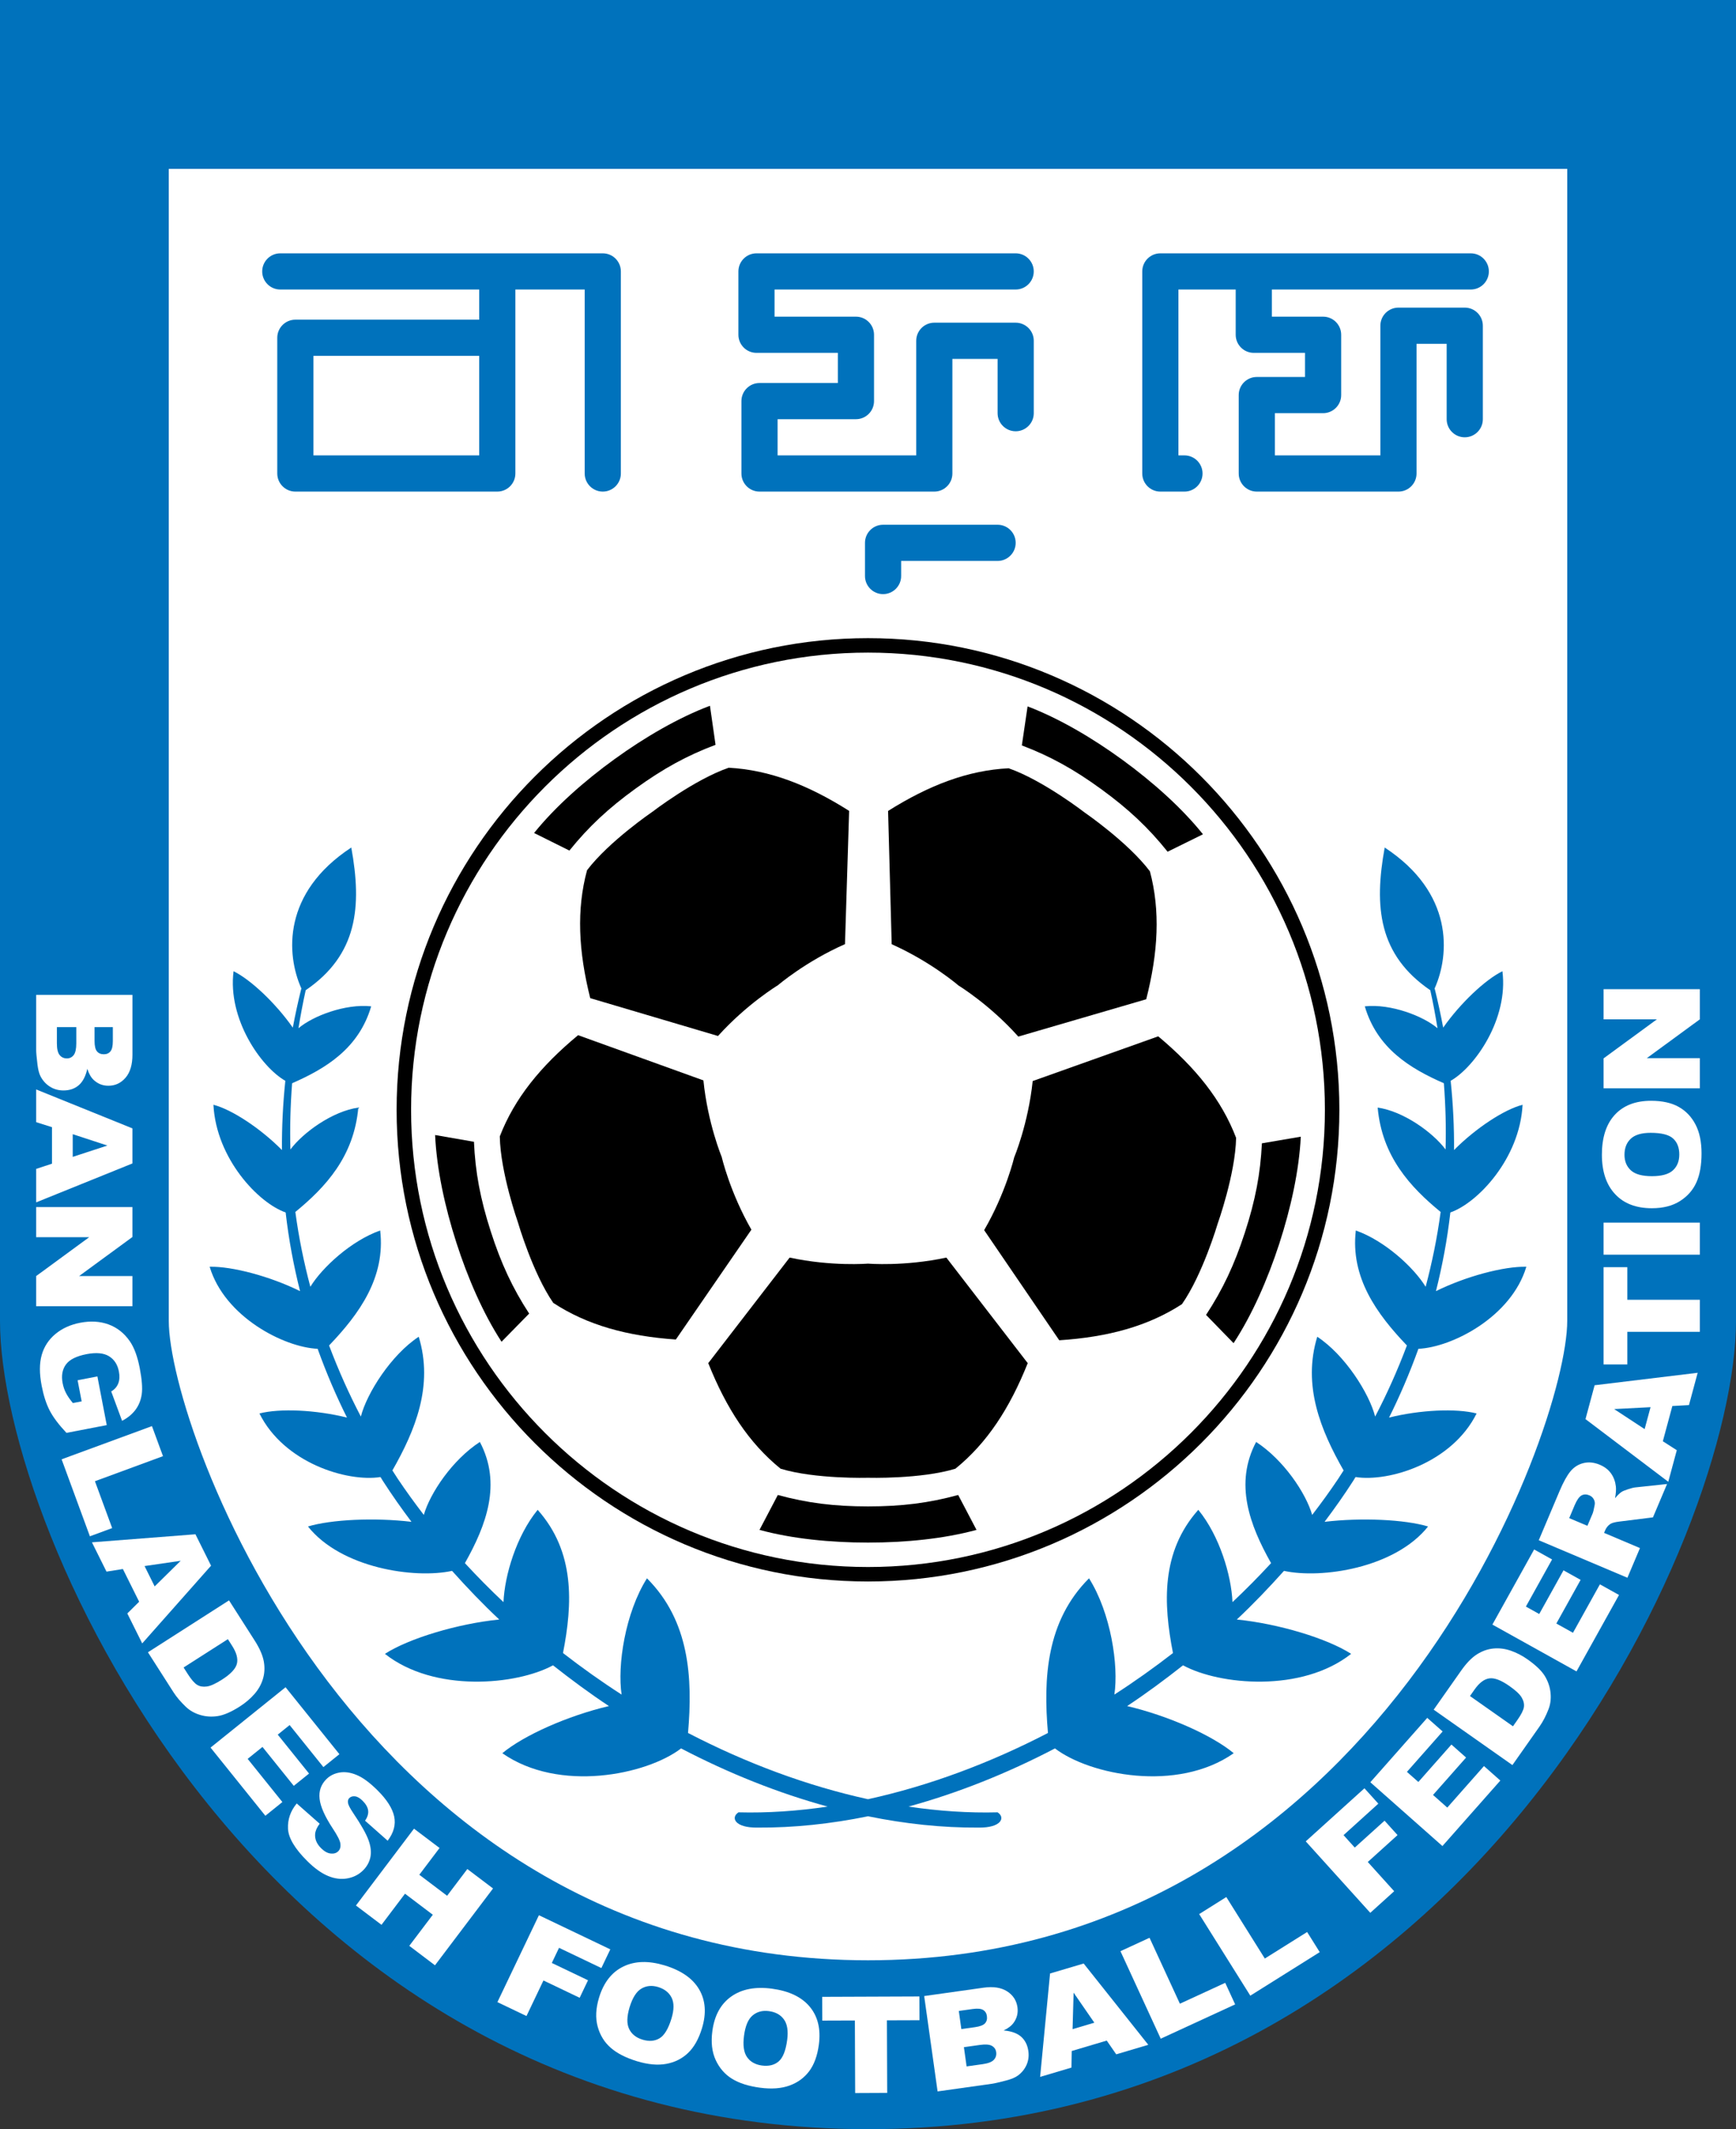
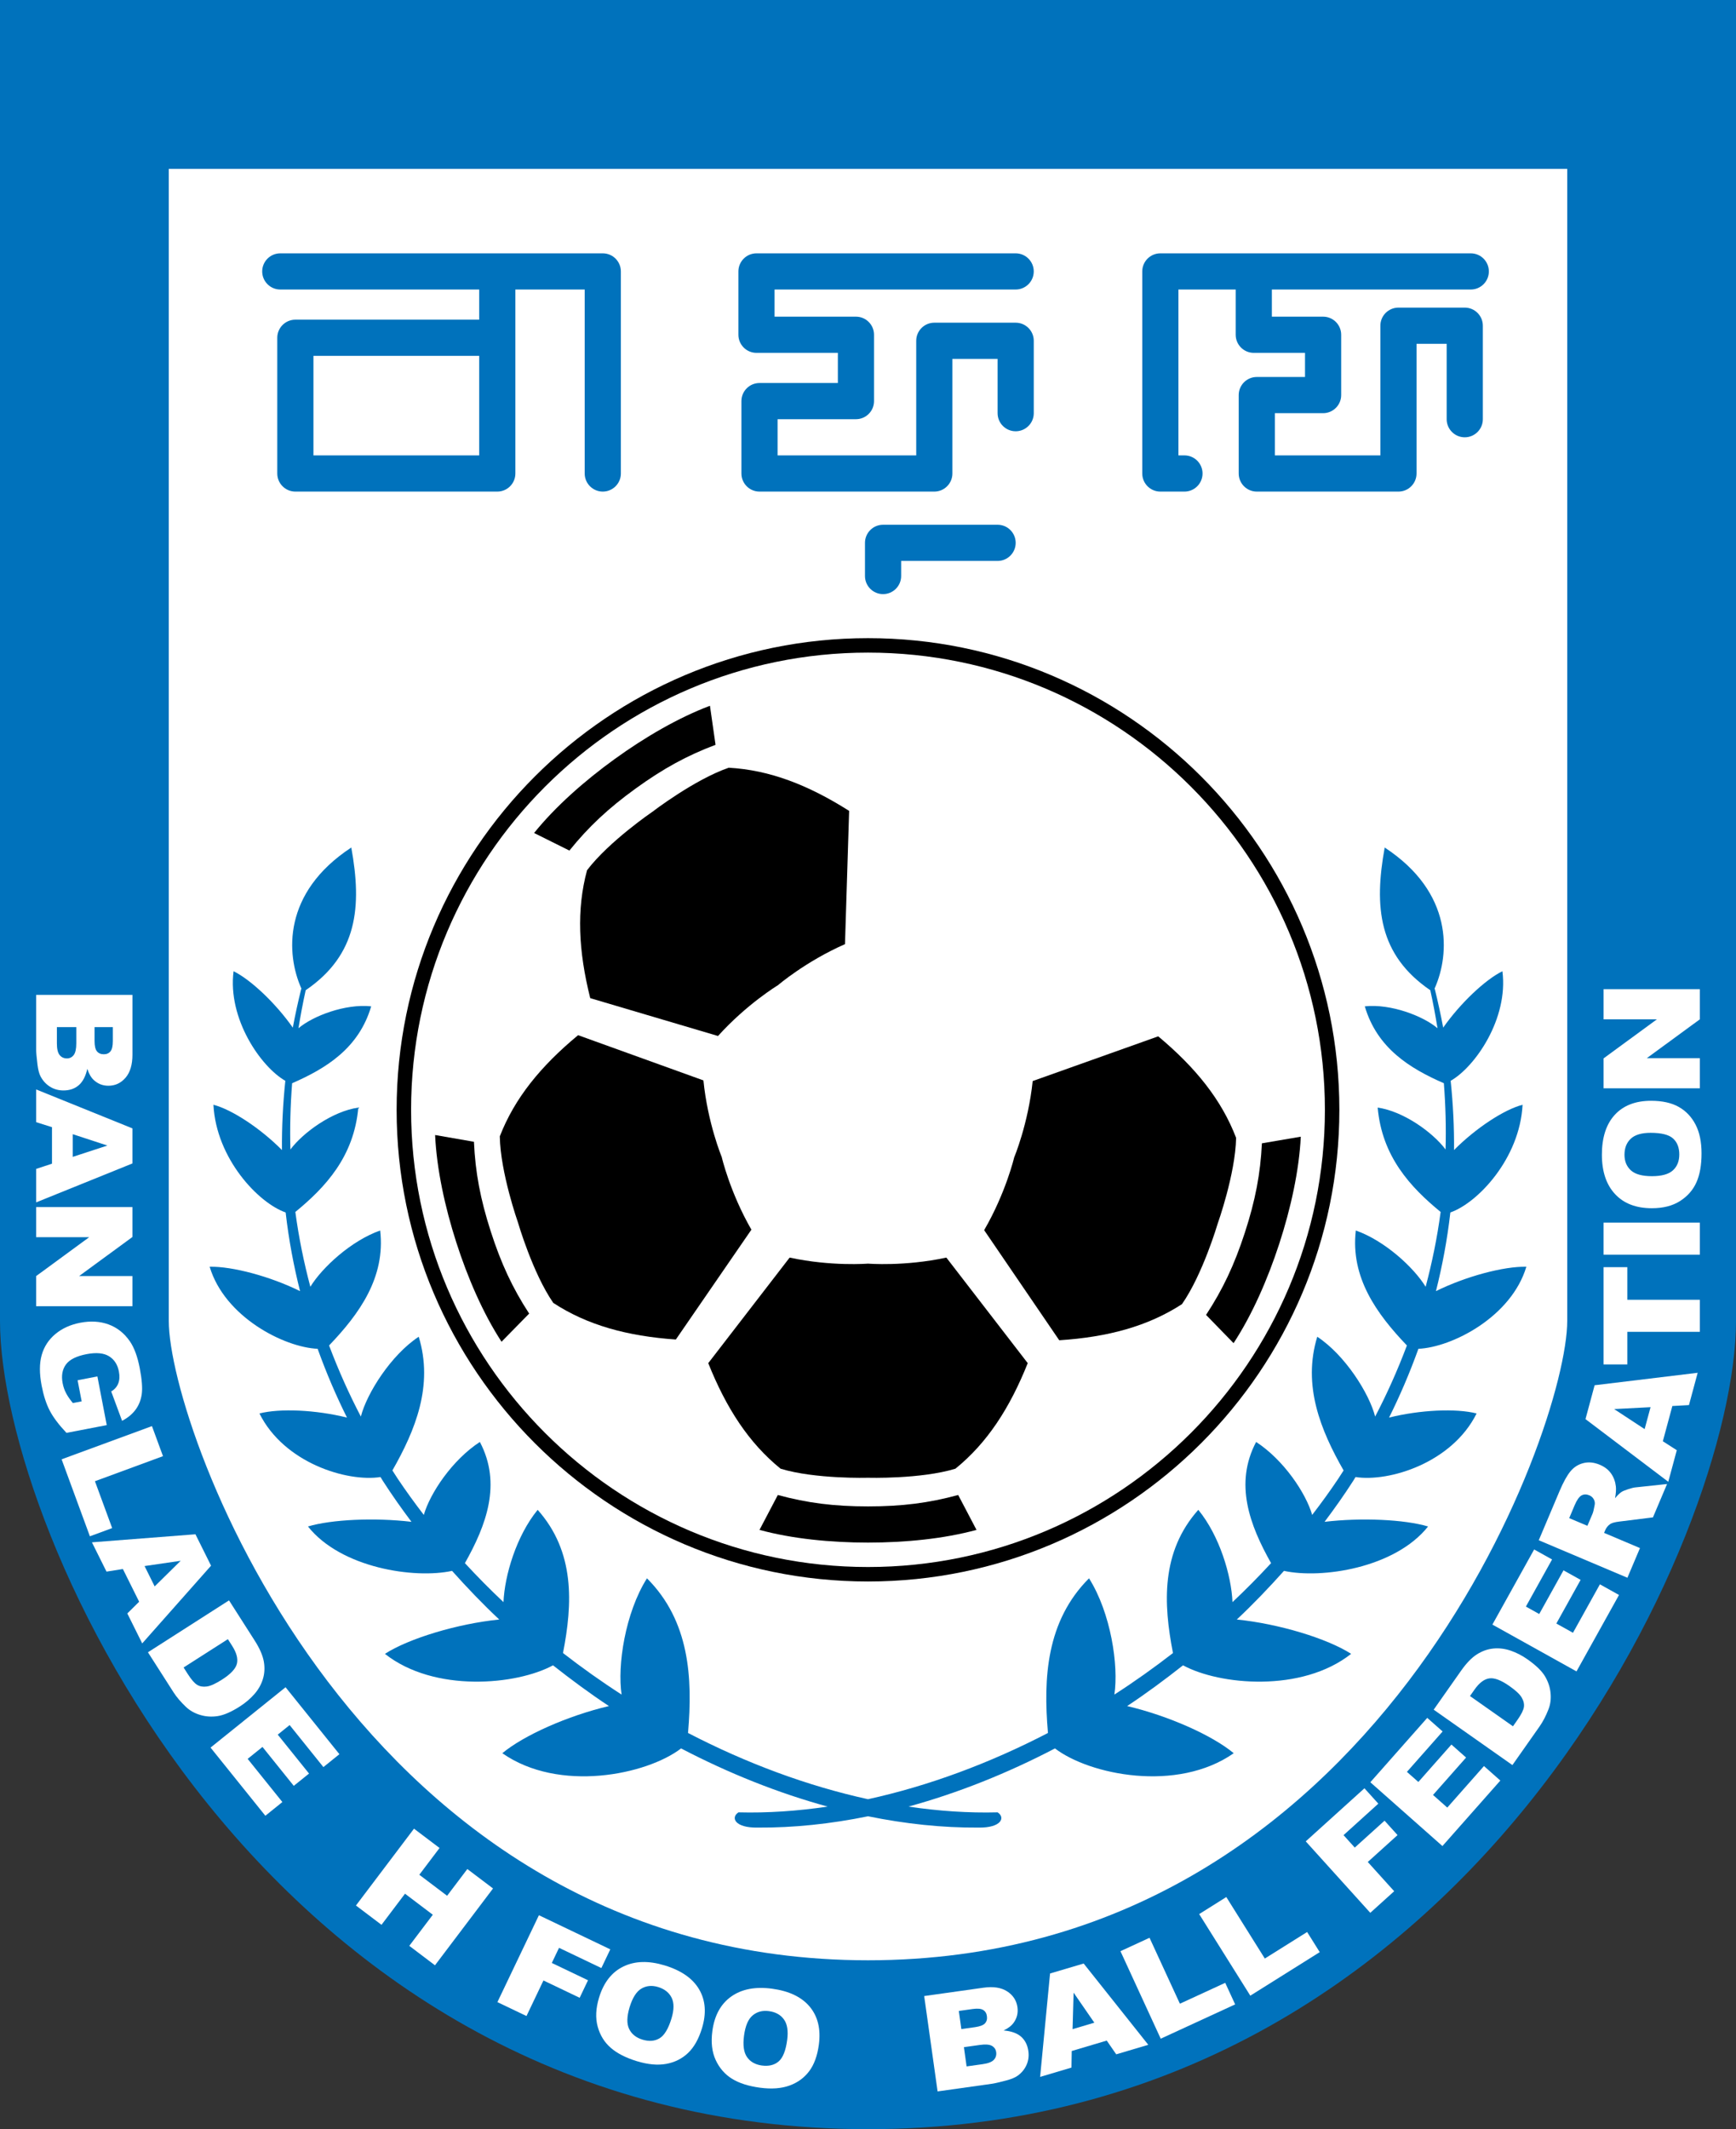
<svg xmlns="http://www.w3.org/2000/svg" version="1.1" id="Layer_1" x="0px" y="0px" viewBox="0 0 152.637 187.087" enable-background="new 0 0 152.637 187.087" xml:space="preserve">
  <rect x="0" y="0" width="152.637" height="187.087" fill="#333333" stroke="none" />
  <g>
    <path fill-rule="evenodd" clip-rule="evenodd" fill="#0072BC" d="M0,0v116.068c0,18.55,23.319,71.019,76.319,71.019   c52.999,0,76.319-52.469,76.319-71.019V0H0L0,0z" />
    <path fill-rule="evenodd" clip-rule="evenodd" fill="#FFFFFF" d="M14.84,14.84c0,22.575,0,101.228,0,101.228   c0,9.531,16.744,56.179,61.479,56.179c44.734,0,61.479-46.648,61.479-56.179c0,0,0-78.653,0-101.228   C118.537,14.84,34.1,14.84,14.84,14.84L14.84,14.84z" />
    <path fill-rule="evenodd" clip-rule="evenodd" fill="#0072BC" d="M52.999,22.26H24.644c-0.878,0-1.59,0.712-1.59,1.59   c0,0.878,0.712,1.59,1.59,1.59c0,0,9.708,0,17.49,0c0,0.858,0,1.893,0,2.65c-2.635,0-16.165,0-16.165,0   c-0.878,0-1.59,0.712-1.59,1.59v11.925c0,0.878,0.712,1.59,1.59,1.59h17.755c0.878,0,1.59-0.712,1.59-1.59V25.44   c2.989,0,5.324,0,6.095,0c0,2.635,0,16.165,0,16.165c0,0.878,0.712,1.59,1.59,1.59c0.878,0,1.59-0.712,1.59-1.59V23.85   C54.589,22.972,53.877,22.26,52.999,22.26L52.999,22.26z M42.134,40.015c-2.377,0-12.198,0-14.575,0c0-2.021,0-6.724,0-8.745   c2.377,0,12.198,0,14.575,0C42.134,35.524,42.134,38.588,42.134,40.015L42.134,40.015z" />
    <path fill-rule="evenodd" clip-rule="evenodd" fill="#0072BC" d="M66.514,22.26c-0.878,0-1.59,0.712-1.59,1.59v5.565   c0,0.878,0.712,1.59,1.59,1.59c0,0,5.026,0,7.155,0c0,1.052,0,1.598,0,2.65c-2.099,0-6.89,0-6.89,0c-0.878,0-1.59,0.712-1.59,1.59   v6.36c0,0.878,0.712,1.59,1.59,1.59h15.369c0.878,0,1.59-0.712,1.59-1.59c0,0,0-7.698,0-10.07c1.375,0,2.6,0,3.975,0   c0,1.789,0,4.77,0,4.77c0,0.878,0.712,1.59,1.59,1.59c0.878,0,1.59-0.712,1.59-1.59v-6.36c0-0.878-0.712-1.59-1.59-1.59h-7.155   c-0.878,0-1.59,0.712-1.59,1.59c0,0,0,7.698,0,10.07c-2.261,0-9.929,0-12.19,0c0-1.193,0-1.988,0-3.18c2.099,0,6.89,0,6.89,0   c0.878,0,1.59-0.712,1.59-1.59v-5.83c0-0.878-0.712-1.59-1.59-1.59c0,0-5.027,0-7.155,0c0-0.973,0-1.412,0-2.385   c2.751,0,21.199,0,21.199,0c0.878,0,1.59-0.712,1.59-1.59c0-0.878-0.712-1.59-1.59-1.59H66.514L66.514,22.26z" />
    <path fill-rule="evenodd" clip-rule="evenodd" fill="#0072BC" d="M129.317,25.44c0.878,0,1.59-0.712,1.59-1.59   c0-0.878-0.712-1.59-1.59-1.59h-27.294c-0.878,0-1.59,0.712-1.59,1.59v17.755c0,0.878,0.712,1.59,1.59,1.59h2.12   c0.878,0,1.59-0.712,1.59-1.59c0-0.878-0.712-1.59-1.59-1.59c0,0-0.331,0-0.53,0c0-2.377,0-12.198,0-14.575   c0.689,0,2.577,0,5.035,0v3.975c0,0.878,0.712,1.59,1.59,1.59c0,0,2.768,0,4.505,0c0,0.89,0,1.23,0,2.12c-1.681,0-4.24,0-4.24,0   c-0.878,0-1.59,0.712-1.59,1.59v6.89c0,0.878,0.712,1.59,1.59,1.59h12.455c0.878,0,1.59-0.712,1.59-1.59c0,0,0-8.946,0-11.395   c1.052,0,1.598,0,2.65,0c0,2.068,0,6.625,0,6.625c0,0.878,0.712,1.59,1.59,1.59c0.878,0,1.59-0.712,1.59-1.59V28.62   c0-0.878-0.712-1.59-1.59-1.59h-5.83c-0.878,0-1.59,0.712-1.59,1.59c0,0,0,8.946,0,11.395c-2.066,0-7.208,0-9.275,0   c0-1.317,0-2.393,0-3.71c1.681,0,4.24,0,4.24,0c0.878,0,1.59-0.712,1.59-1.59v-5.3c0-0.878-0.712-1.59-1.59-1.59   c0,0-2.768,0-4.505,0c0-0.741,0-1.633,0-2.385C119.409,25.44,129.317,25.44,129.317,25.44L129.317,25.44z" />
    <path fill-rule="evenodd" clip-rule="evenodd" fill="#0072BC" d="M77.643,46.109c-0.878,0-1.59,0.712-1.59,1.59v2.915   c0,0.878,0.712,1.59,1.59,1.59c0.878,0,1.59-0.712,1.59-1.59c0,0,0-0.667,0-1.325c2.254,0,8.48,0,8.48,0   c0.878,0,1.59-0.712,1.59-1.59s-0.712-1.59-1.59-1.59H77.643L77.643,46.109z" />
    <path fill-rule="evenodd" clip-rule="evenodd" fill="#0072BC" d="M134.203,111.308c-1.979-0.047-5.318,0.843-7.948,2.142   c0.555-2.201,0.993-4.502,1.267-6.913c2.383-0.823,6.103-4.722,6.35-9.461c-1.606,0.406-4.137,2.068-6.027,3.978   c0.016-1.97-0.078-3.998-0.296-6.085c2.141-1.217,5.09-5.45,4.55-9.627c-1.503,0.732-3.718,2.826-5.207,4.954   c-0.215-1.14-0.465-2.296-0.757-3.467c0.016-0.01,0.022-0.014,0.022-0.014c1.304-2.943,1.673-8.361-4.408-12.343   c-0.948,5.205-0.547,9.43,4.01,12.539c0.249,1.128,0.456,2.241,0.634,3.339c-1.267-1.077-4.112-2.167-6.393-1.925   c1.085,3.7,3.993,5.467,6.952,6.758c0.154,1.996,0.203,3.937,0.149,5.819c-1.126-1.503-3.699-3.356-5.968-3.679   c0.378,4.295,2.871,6.989,5.535,9.17c-0.306,2.293-0.762,4.48-1.318,6.575c-1.048-1.71-3.609-4.056-6.14-4.946   c-0.48,4.137,1.846,7.339,4.492,10.103c-0.836,2.222-1.779,4.309-2.792,6.246c-0.524-2.04-2.647-5.403-5.09-7.013   c-1.312,4.294,0.3,8.219,2.316,11.748c-0.16,0.247-0.317,0.502-0.479,0.742c-0.722,1.077-1.487,2.13-2.284,3.165   c-0.547-1.903-2.503-4.835-4.929-6.41c-1.936,3.673-0.565,7.312,1.315,10.648c-1.088,1.178-2.218,2.32-3.392,3.426   c-0.101-2.363-1.141-5.833-3.006-8.11c-3.288,3.692-3.078,8.24-2.227,12.584c-1.666,1.29-3.385,2.513-5.153,3.65   c0.388-2.548-0.308-7.174-2.229-10.216c-3.746,3.745-4.031,8.74-3.61,13.589c-5.14,2.667-10.505,4.657-15.823,5.82   c-5.319-1.163-10.684-3.154-15.824-5.82c0.42-4.849,0.135-9.844-3.61-13.589c-1.921,3.042-2.617,7.668-2.23,10.216   c-1.768-1.137-3.486-2.36-5.153-3.65c0.851-4.344,1.06-8.892-2.227-12.584c-1.865,2.277-2.905,5.747-3.006,8.11   c-1.174-1.106-2.304-2.248-3.391-3.426c1.88-3.336,3.251-6.975,1.315-10.648c-2.426,1.575-4.383,4.507-4.929,6.41   c-0.797-1.035-1.561-2.089-2.284-3.165c-0.161-0.24-0.319-0.495-0.478-0.742c2.015-3.529,3.627-7.454,2.315-11.748   c-2.443,1.61-4.565,4.974-5.089,7.013c-1.014-1.938-1.956-4.025-2.793-6.246c2.646-2.763,4.973-5.965,4.493-10.103   c-2.532,0.891-5.093,3.236-6.14,4.946c-0.557-2.095-1.012-4.282-1.319-6.575c2.664-2.181,5.157-4.875,5.536-9.17   c-2.269,0.323-4.842,2.176-5.969,3.679c-0.054-1.882-0.004-3.823,0.149-5.819c2.959-1.29,5.867-3.057,6.952-6.758   c-2.281-0.241-5.126,0.848-6.393,1.925c0.178-1.098,0.385-2.211,0.634-3.339c4.557-3.109,4.958-7.334,4.01-12.539   c-6.081,3.982-5.712,9.4-4.408,12.343c0,0,0.006,0.004,0.022,0.014c-0.292,1.171-0.542,2.328-0.757,3.467   c-1.489-2.128-3.704-4.222-5.207-4.954c-0.54,4.177,2.41,8.41,4.551,9.627c-0.218,2.087-0.313,4.115-0.296,6.085   c-1.89-1.91-4.42-3.571-6.026-3.978c0.246,4.74,3.967,8.638,6.35,9.461c0.273,2.411,0.712,4.712,1.267,6.913   c-2.629-1.299-5.969-2.188-7.948-2.142c1.315,4.4,6.521,7.075,9.494,7.21c0.77,2.14,1.64,4.16,2.58,6.043   c-2.729-0.679-5.89-0.826-7.697-0.362c2.155,4.337,7.68,6.043,10.643,5.587c0.073,0.112,0.141,0.232,0.211,0.342   c0.785,1.223,1.631,2.418,2.513,3.592c-3.242-0.384-7.028-0.21-9.101,0.41c2.915,3.662,9.374,4.617,12.67,3.901   c1.32,1.474,2.693,2.911,4.147,4.273c-3.696,0.374-7.966,1.673-10.051,3.018c4.339,3.426,11.566,2.749,14.78,1.008   c1.596,1.255,3.228,2.466,4.915,3.58c-3.602,0.847-7.476,2.563-9.372,4.143c4.975,3.482,12.675,1.906,15.718-0.421   c4.194,2.189,8.537,3.922,12.884,5.111c-2.651,0.392-5.275,0.572-7.837,0.505c-0.712,0.456-0.33,1.375,1.689,1.34   c3.171,0.02,6.425-0.325,9.701-0.994c3.276,0.669,6.531,1.014,9.701,0.994c2.018,0.035,2.402-0.884,1.689-1.34   c-2.562,0.067-5.187-0.113-7.838-0.505c4.346-1.189,8.69-2.922,12.883-5.111c3.043,2.327,10.742,3.902,15.718,0.421   c-1.896-1.58-5.77-3.296-9.372-4.143c1.687-1.114,3.319-2.325,4.914-3.58c3.213,1.741,10.44,2.418,14.78-1.008   c-2.084-1.345-6.355-2.644-10.051-3.018c1.453-1.362,2.826-2.799,4.146-4.273c3.296,0.716,9.755-0.238,12.67-3.901   c-2.072-0.619-5.858-0.793-9.101-0.41c0.883-1.174,1.729-2.368,2.514-3.592c0.069-0.11,0.138-0.23,0.21-0.342   c2.963,0.456,8.488-1.25,10.644-5.587c-1.808-0.463-4.969-0.317-7.697,0.362c0.94-1.882,1.809-3.903,2.58-6.043   C127.682,118.383,132.888,115.707,134.203,111.308L134.203,111.308z" />
    <path fill-rule="evenodd" clip-rule="evenodd" d="M34.873,97.518c0,22.854,18.592,41.445,41.445,41.445   c22.854,0,41.445-18.591,41.445-41.445c0-22.853-18.591-41.445-41.445-41.445C53.466,56.073,34.873,74.666,34.873,97.518   L34.873,97.518z" />
    <path fill-rule="evenodd" clip-rule="evenodd" fill="#FFFFFF" d="M36.145,97.518c0-22.152,18.022-40.174,40.173-40.174   c22.152,0,40.173,18.022,40.173,40.174c0,22.152-18.021,40.173-40.173,40.173C54.167,137.692,36.145,119.67,36.145,97.518   L36.145,97.518z" />
    <path fill-rule="evenodd" clip-rule="evenodd" d="M83.208,110.503c-3.71,0.795-6.89,0.53-6.89,0.53s-3.18,0.265-6.89-0.53   c-7.155,9.275-7.155,9.275-7.155,9.275c1.59,3.975,3.578,7.022,6.36,9.275c3.047,0.927,7.685,0.795,7.685,0.795   s4.637,0.133,7.685-0.795c2.783-2.252,4.77-5.3,6.36-9.275C90.363,119.778,90.363,119.778,83.208,110.503L83.208,110.503z" />
    <path fill-rule="evenodd" clip-rule="evenodd" d="M90.798,94.991c-0.393,3.774-1.628,6.714-1.628,6.714s-0.734,3.108-2.639,6.387   c6.603,9.676,6.603,9.676,6.603,9.676c4.271-0.279,7.784-1.226,10.788-3.173c1.827-2.61,3.137-7.059,3.137-7.059   s1.563-4.368,1.625-7.555c-1.279-3.343-3.563-6.176-6.848-8.919C101.834,91.06,101.834,91.06,90.798,94.991L90.798,94.991z" />
-     <path fill-rule="evenodd" clip-rule="evenodd" d="M78.401,82.968c3.465,1.544,5.877,3.629,5.877,3.629s2.729,1.659,5.257,4.486   c11.246-3.28,11.246-3.28,11.246-3.28c1.058-4.147,1.246-7.78,0.325-11.241c-1.916-2.544-5.74-5.168-5.74-5.168   s-3.67-2.84-6.681-3.887c-3.575,0.181-6.976,1.474-10.601,3.749C78.083,71.257,78.083,71.257,78.401,82.968L78.401,82.968z" />
    <path fill-rule="evenodd" clip-rule="evenodd" d="M63.13,91.031c2.541-2.816,5.271-4.463,5.271-4.463s2.423-2.08,5.894-3.608   c0.365-11.709,0.365-11.709,0.365-11.709c-3.615-2.29-7.011-3.595-10.587-3.792c-3.013,1.035-6.693,3.858-6.693,3.858   s-3.836,2.61-5.764,5.148c-0.936,3.456-0.76,7.091,0.28,11.241C51.896,87.706,51.896,87.706,63.13,91.031L63.13,91.031z" />
    <path fill-rule="evenodd" clip-rule="evenodd" d="M66.066,108.05c-1.892-3.29-2.612-6.395-2.612-6.395s-1.228-2.948-1.606-6.722   C50.829,90.96,50.829,90.96,50.829,90.96c-3.298,2.728-5.59,5.552-6.885,8.892c0.051,3.183,1.595,7.558,1.595,7.558   s1.293,4.455,3.108,7.075c2.997,1.96,6.507,2.918,10.776,3.217C59.424,117.701,59.424,117.701,66.066,108.05L66.066,108.05z" />
    <path fill-rule="evenodd" clip-rule="evenodd" d="M84.248,131.362c-2.58,0.704-4.952,1.004-7.929,1.004   c-2.977,0-5.349-0.3-7.929-1.004l-1.611,3.067c2.868,0.783,6.264,1.116,9.54,1.116c3.278,0,6.673-0.333,9.54-1.116L84.248,131.362   L84.248,131.362z" />
    <path fill-rule="evenodd" clip-rule="evenodd" d="M110.952,100.462c-0.128,2.671-0.577,5.018-1.5,7.851   c-0.921,2.829-1.942,4.991-3.41,7.226l2.418,2.483c1.631-2.486,3-5.611,4.016-8.727c1.015-3.115,1.75-6.446,1.895-9.416   L110.952,100.462L110.952,100.462z" />
-     <path fill-rule="evenodd" clip-rule="evenodd" d="M89.846,65.499c2.498,0.949,4.592,2.104,7,3.859   c2.405,1.752,4.144,3.392,5.815,5.481l3.109-1.531c-1.859-2.321-4.406-4.59-7.053-6.521c-2.648-1.93-5.588-3.66-8.367-4.718   L89.846,65.499L89.846,65.499z" />
    <path fill-rule="evenodd" clip-rule="evenodd" d="M50.064,74.738c1.677-2.081,3.423-3.715,5.838-5.46   c2.411-1.745,4.509-2.89,7.012-3.832l-0.492-3.431c-2.782,1.049-5.73,2.767-8.385,4.687c-2.655,1.919-5.211,4.179-7.077,6.492   L50.064,74.738L50.064,74.738z" />
    <path fill-rule="evenodd" clip-rule="evenodd" d="M46.526,115.423c-1.46-2.239-2.472-4.405-3.383-7.241   c-0.912-2.832-1.352-5.182-1.471-7.855l-3.415-0.594c0.134,2.968,0.856,6.304,1.859,9.424c1.002,3.119,2.359,6.249,3.981,8.74   L46.526,115.423L46.526,115.423z" />
    <path fill-rule="evenodd" clip-rule="evenodd" fill="#FFFFFF" d="M9.921,90.252v1.236c0,0.424-0.069,0.722-0.208,0.892   c-0.139,0.171-0.333,0.257-0.58,0.257c-0.265,0-0.467-0.086-0.608-0.257c-0.141-0.17-0.211-0.474-0.211-0.911v-1.217H9.921   L9.921,90.252z M3.18,87.42v4.847c0,0.206,0.037,0.625,0.112,1.257c0.058,0.475,0.151,0.831,0.278,1.065   c0.203,0.381,0.479,0.681,0.828,0.899c0.349,0.219,0.744,0.329,1.181,0.329c0.541,0,0.989-0.153,1.346-0.461   c0.355-0.309,0.606-0.789,0.751-1.441c0.137,0.431,0.325,0.759,0.566,0.983c0.361,0.337,0.789,0.505,1.287,0.505   c0.602,0,1.105-0.234,1.509-0.704c0.404-0.47,0.607-1.143,0.607-2.019V87.42H3.18L3.18,87.42z M6.708,90.252v1.424   c0,0.491-0.077,0.834-0.228,1.031c-0.152,0.195-0.351,0.294-0.597,0.294c-0.267,0-0.482-0.099-0.641-0.298   c-0.161-0.199-0.24-0.539-0.24-1.022v-1.43H6.708L6.708,90.252z" />
    <path fill-rule="evenodd" clip-rule="evenodd" fill="#FFFFFF" d="M6.393,99.659l3.048,0.998l-3.048,0.996V99.659L6.393,99.659z    M3.18,102.71v2.94l8.463-3.419v-3.082l-8.463-3.42v2.875l1.391,0.439v3.208L3.18,102.71L3.18,102.71z" />
    <polygon fill-rule="evenodd" clip-rule="evenodd" fill="#FFFFFF" points="11.643,106.063 11.643,108.694 6.956,112.125    11.643,112.125 11.643,114.774 3.18,114.774 3.18,112.125 7.841,108.712 3.18,108.712 3.18,106.063 11.643,106.063  " />
    <path fill-rule="evenodd" clip-rule="evenodd" fill="#FFFFFF" d="M6.823,121.281l1.74-0.336l0.822,4.278l-3.541,0.681   c-0.679-0.719-1.171-1.373-1.477-1.965c-0.306-0.594-0.541-1.321-0.706-2.184c-0.204-1.06-0.203-1.96,0.005-2.691   c0.207-0.735,0.608-1.348,1.203-1.845c0.595-0.495,1.323-0.826,2.187-0.992c0.908-0.174,1.737-0.126,2.489,0.149   c0.75,0.273,1.375,0.765,1.869,1.477c0.385,0.554,0.677,1.346,0.874,2.371c0.19,0.989,0.248,1.745,0.176,2.269   c-0.073,0.522-0.253,0.979-0.541,1.368c-0.287,0.391-0.684,0.721-1.19,0.985l-0.955-2.582c0.294-0.171,0.5-0.403,0.617-0.699   c0.117-0.295,0.136-0.646,0.058-1.054c-0.116-0.609-0.406-1.056-0.869-1.341c-0.462-0.285-1.117-0.345-1.965-0.185   c-0.903,0.174-1.513,0.48-1.828,0.918c-0.315,0.439-0.41,0.984-0.284,1.636c0.059,0.309,0.157,0.596,0.294,0.861   c0.135,0.265,0.337,0.559,0.605,0.884l0.774-0.149L6.823,121.281L6.823,121.281z" />
    <polygon fill-rule="evenodd" clip-rule="evenodd" fill="#FFFFFF" points="13.361,125.31 14.331,127.951 8.347,130.153    9.862,134.271 7.904,134.992 5.417,128.228 13.361,125.31  " />
    <path fill-rule="evenodd" clip-rule="evenodd" fill="#FFFFFF" d="M12.711,137.607l3.174-0.463l-2.286,2.251L12.711,137.607   L12.711,137.607z M11.194,141.771l1.31,2.633l6.053-6.83l-1.373-2.759l-9.101,0.707l1.281,2.574l1.441-0.228l1.43,2.874   L11.194,141.771L11.194,141.771z" />
    <path fill-rule="evenodd" clip-rule="evenodd" fill="#FFFFFF" d="M20.411,144.617c0.389,0.608,0.528,1.134,0.418,1.576   c-0.111,0.44-0.545,0.903-1.3,1.386c-0.567,0.363-1.016,0.568-1.345,0.611c-0.33,0.046-0.612-0.001-0.848-0.145   c-0.235-0.141-0.51-0.458-0.824-0.948l-0.369-0.578l3.893-2.488L20.411,144.617L20.411,144.617z M13.008,145.184l2.248,3.515   c0.269,0.42,0.635,0.849,1.095,1.286c0.336,0.318,0.751,0.555,1.246,0.704c0.494,0.15,1.01,0.184,1.55,0.101   c0.539-0.083,1.191-0.366,1.955-0.855c0.485-0.311,0.905-0.669,1.261-1.073c0.355-0.403,0.608-0.848,0.754-1.336   c0.149-0.487,0.174-1.001,0.078-1.539c-0.098-0.54-0.366-1.155-0.811-1.848l-2.247-3.516L13.008,145.184L13.008,145.184z" />
    <polygon fill-rule="evenodd" clip-rule="evenodd" fill="#FFFFFF" points="25.108,148.255 29.842,154.138 28.435,155.271    25.466,151.579 24.421,152.42 27.172,155.84 25.83,156.92 23.079,153.5 21.775,154.549 24.828,158.343 23.331,159.548    18.513,153.558 25.108,148.255  " />
-     <path fill-rule="evenodd" clip-rule="evenodd" fill="#FFFFFF" d="M26.09,158.467l2.016,1.779c-0.244,0.329-0.378,0.631-0.399,0.906   c-0.035,0.45,0.139,0.864,0.524,1.245c0.287,0.286,0.569,0.442,0.849,0.47c0.279,0.03,0.501-0.039,0.664-0.205   c0.155-0.157,0.218-0.368,0.189-0.637c-0.026-0.271-0.253-0.727-0.68-1.367c-0.695-1.056-1.079-1.921-1.152-2.596   c-0.077-0.677,0.119-1.25,0.586-1.722c0.306-0.308,0.693-0.505,1.159-0.588c0.466-0.085,0.97-0.015,1.513,0.213   c0.545,0.225,1.153,0.672,1.828,1.342c0.828,0.821,1.317,1.59,1.471,2.304c0.152,0.716-0.039,1.426-0.573,2.13l-1.987-1.759   c0.22-0.323,0.311-0.626,0.269-0.909c-0.041-0.281-0.203-0.563-0.488-0.845c-0.234-0.233-0.456-0.363-0.664-0.387   c-0.21-0.027-0.38,0.028-0.512,0.16c-0.093,0.093-0.129,0.227-0.105,0.403c0.016,0.174,0.166,0.472,0.45,0.893   c0.703,1.042,1.154,1.84,1.354,2.395c0.201,0.555,0.255,1.05,0.166,1.487c-0.09,0.434-0.299,0.818-0.626,1.149   c-0.382,0.385-0.85,0.626-1.402,0.724c-0.552,0.098-1.118,0.027-1.698-0.215c-0.579-0.24-1.182-0.672-1.811-1.293   c-1.102-1.093-1.672-2.048-1.708-2.859C25.286,159.868,25.542,159.13,26.09,158.467L26.09,158.467z" />
    <polygon fill-rule="evenodd" clip-rule="evenodd" fill="#FFFFFF" points="36.4,160.683 38.647,162.38 36.868,164.732    39.312,166.579 41.091,164.229 43.35,165.937 38.245,172.688 35.986,170.978 38.054,168.246 35.61,166.397 33.543,169.131    31.296,167.434 36.4,160.683  " />
    <polygon fill-rule="evenodd" clip-rule="evenodd" fill="#FFFFFF" points="47.384,168.288 53.66,171.286 52.875,172.93    49.153,171.152 48.518,172.483 51.701,174.003 50.966,175.543 47.783,174.021 46.291,177.146 43.734,175.924 47.384,168.288  " />
    <path fill-rule="evenodd" clip-rule="evenodd" fill="#FFFFFF" d="M56.396,174.735c0.438-0.256,0.927-0.302,1.471-0.137   c0.566,0.174,0.961,0.487,1.185,0.938c0.224,0.452,0.22,1.06-0.013,1.827c-0.277,0.909-0.628,1.488-1.052,1.741   c-0.424,0.252-0.924,0.29-1.502,0.114c-0.563-0.172-0.953-0.487-1.172-0.944c-0.217-0.455-0.202-1.093,0.046-1.909   C55.614,175.534,55.959,174.992,56.396,174.735L56.396,174.735z M52.551,178.077c0.208,0.753,0.588,1.373,1.144,1.857   c0.556,0.487,1.325,0.88,2.309,1.181c0.966,0.293,1.824,0.372,2.575,0.235c0.75-0.136,1.389-0.457,1.917-0.958   c0.528-0.503,0.937-1.228,1.226-2.176c0.398-1.309,0.315-2.443-0.248-3.408c-0.564-0.962-1.571-1.665-3.022-2.107   c-1.415-0.431-2.631-0.4-3.649,0.097c-1.018,0.494-1.729,1.405-2.132,2.729C52.383,176.474,52.343,177.325,52.551,178.077   L52.551,178.077z" />
    <path fill-rule="evenodd" clip-rule="evenodd" fill="#FFFFFF" d="M66.178,177.09c0.389-0.325,0.865-0.45,1.428-0.375   c0.587,0.077,1.028,0.32,1.322,0.731c0.294,0.409,0.39,1.01,0.284,1.803c-0.126,0.941-0.377,1.571-0.753,1.888   c-0.377,0.319-0.865,0.436-1.465,0.358c-0.584-0.08-1.02-0.323-1.31-0.739c-0.29-0.414-0.378-1.046-0.265-1.893   C65.534,178.004,65.787,177.413,66.178,177.09L66.178,177.09z M62.927,181.012c0.328,0.708,0.805,1.256,1.433,1.645   c0.628,0.389,1.45,0.651,2.469,0.787c1.002,0.133,1.862,0.071,2.58-0.187c0.719-0.257,1.296-0.677,1.735-1.259   c0.439-0.583,0.724-1.363,0.855-2.347c0.18-1.356-0.087-2.461-0.8-3.321c-0.713-0.856-1.822-1.386-3.325-1.587   c-1.467-0.195-2.66,0.035-3.584,0.691c-0.923,0.654-1.476,1.668-1.658,3.041C62.501,179.458,62.6,180.304,62.927,181.012   L62.927,181.012z" />
-     <polygon fill-rule="evenodd" clip-rule="evenodd" fill="#FFFFFF" points="72.292,175.46 80.838,175.427 80.847,177.514    77.981,177.524 78.006,183.9 75.19,183.913 75.165,177.537 72.3,177.547 72.292,175.46  " />
    <path fill-rule="evenodd" clip-rule="evenodd" fill="#FFFFFF" d="M84.303,176.7l1.224-0.172c0.42-0.058,0.725-0.031,0.913,0.083   c0.189,0.115,0.3,0.291,0.333,0.538c0.038,0.261-0.018,0.474-0.168,0.638c-0.151,0.164-0.441,0.275-0.873,0.336l-1.206,0.17   L84.303,176.7L84.303,176.7z M82.437,183.77l4.798-0.675c0.205-0.029,0.615-0.124,1.232-0.285c0.462-0.122,0.802-0.265,1.017-0.425   c0.348-0.252,0.606-0.566,0.773-0.944c0.168-0.376,0.222-0.782,0.16-1.215c-0.074-0.536-0.289-0.958-0.643-1.27   c-0.354-0.308-0.866-0.488-1.532-0.541c0.409-0.195,0.707-0.427,0.896-0.698c0.283-0.403,0.389-0.85,0.321-1.344   c-0.085-0.596-0.387-1.062-0.909-1.397c-0.52-0.334-1.216-0.442-2.083-0.319l-5.209,0.733L82.437,183.77L82.437,183.77z    M84.751,179.882l1.41-0.197c0.486-0.068,0.837-0.041,1.052,0.081c0.215,0.124,0.342,0.306,0.375,0.551   c0.037,0.265-0.031,0.491-0.205,0.677c-0.174,0.185-0.498,0.313-0.977,0.38l-1.418,0.199L84.751,179.882L84.751,179.882z" />
    <path fill-rule="evenodd" clip-rule="evenodd" fill="#FFFFFF" d="M94.305,178.299l0.091-3.207l1.822,2.639L94.305,178.299   L94.305,178.299z M98.144,180.511l2.819-0.837l-5.682-7.142l-2.955,0.875l-0.874,9.087l2.755-0.818l0.025-1.458l3.077-0.914   L98.144,180.511L98.144,180.511z" />
    <polygon fill-rule="evenodd" clip-rule="evenodd" fill="#FFFFFF" points="98.516,171.448 101.072,170.27 103.742,176.063    107.727,174.228 108.6,176.123 102.056,179.137 98.516,171.448  " />
    <polygon fill-rule="evenodd" clip-rule="evenodd" fill="#FFFFFF" points="105.437,168.188 107.822,166.69 111.209,172.094    114.929,169.763 116.037,171.531 109.933,175.357 105.437,168.188  " />
    <polygon fill-rule="evenodd" clip-rule="evenodd" fill="#FFFFFF" points="114.807,161.798 119.968,157.134 121.189,158.485    118.13,161.251 119.117,162.344 121.736,159.981 122.879,161.246 120.262,163.61 122.583,166.179 120.482,168.077 114.807,161.798     " />
    <polygon fill-rule="evenodd" clip-rule="evenodd" fill="#FFFFFF" points="120.486,156.604 125.49,150.946 126.842,152.142    123.703,155.692 124.709,156.579 127.615,153.291 128.905,154.433 125.998,157.72 127.251,158.83 130.477,155.181 131.916,156.455    126.825,162.21 120.486,156.604  " />
    <path fill-rule="evenodd" clip-rule="evenodd" fill="#FFFFFF" d="M129.647,148.46c0.416-0.591,0.848-0.92,1.297-0.983   c0.452-0.066,1.043,0.159,1.777,0.676c0.553,0.387,0.911,0.725,1.077,1.013c0.167,0.287,0.23,0.566,0.189,0.84   c-0.044,0.272-0.232,0.646-0.568,1.123l-0.392,0.558l-3.779-2.658L129.647,148.46L129.647,148.46z M132.978,155.095l2.4-3.412   c0.287-0.411,0.547-0.911,0.776-1.501c0.168-0.433,0.228-0.907,0.178-1.42c-0.048-0.515-0.214-1.006-0.493-1.474   c-0.281-0.468-0.793-0.962-1.534-1.484c-0.469-0.331-0.961-0.585-1.469-0.76c-0.507-0.176-1.017-0.24-1.522-0.192   c-0.507,0.048-0.992,0.219-1.456,0.513c-0.461,0.293-0.929,0.776-1.401,1.449l-2.401,3.413L132.978,155.095L132.978,155.095z" />
    <polygon fill-rule="evenodd" clip-rule="evenodd" fill="#FFFFFF" points="131.218,142.75 134.889,136.15 136.466,137.027    134.163,141.168 135.336,141.821 137.47,137.984 138.975,138.821 136.841,142.657 138.303,143.47 140.671,139.213 142.351,140.148    138.613,146.864 131.218,142.75  " />
    <path fill-rule="evenodd" clip-rule="evenodd" fill="#FFFFFF" d="M137.972,133.396l0.474-1.124c0.199-0.469,0.402-0.759,0.609-0.87   c0.209-0.113,0.439-0.114,0.693-0.007c0.172,0.073,0.302,0.191,0.389,0.354c0.087,0.164,0.111,0.337,0.069,0.519   c-0.069,0.367-0.126,0.607-0.176,0.725l-0.458,1.078L137.972,133.396L137.972,133.396z M144.194,136.027l-3.157-1.335l0.096-0.227   c0.099-0.234,0.25-0.418,0.449-0.553c0.149-0.098,0.416-0.168,0.797-0.214l2.956-0.369l1.24-2.931l-2.786,0.298   c-0.139,0.013-0.352,0.064-0.636,0.158c-0.284,0.093-0.477,0.173-0.582,0.242c-0.154,0.101-0.345,0.285-0.568,0.552   c0.076-0.418,0.101-0.764,0.072-1.035c-0.05-0.428-0.188-0.807-0.42-1.137c-0.232-0.331-0.563-0.588-0.994-0.77   c-0.502-0.21-0.98-0.26-1.433-0.147c-0.456,0.112-0.836,0.352-1.143,0.721c-0.306,0.368-0.629,0.952-0.967,1.751l-1.822,4.308   l7.794,3.296L144.194,136.027L144.194,136.027z" />
    <path fill-rule="evenodd" clip-rule="evenodd" fill="#FFFFFF" d="M144.603,125.573l-2.682-1.76l3.203-0.166L144.603,125.573   L144.603,125.573z M148.501,123.463l0.766-2.839l-9.061,1.096l-0.803,2.975l7.279,5.507l0.749-2.774l-1.227-0.787l0.836-3.097   L148.501,123.463L148.501,123.463z" />
    <polygon fill-rule="evenodd" clip-rule="evenodd" fill="#FFFFFF" points="140.994,119.89 140.994,111.344 143.081,111.344    143.081,114.209 149.457,114.209 149.457,117.025 143.081,117.025 143.081,119.89 140.994,119.89  " />
    <polygon fill-rule="evenodd" clip-rule="evenodd" fill="#FFFFFF" points="140.994,110.246 140.994,107.431 149.457,107.431    149.457,110.246 140.994,110.246  " />
    <path fill-rule="evenodd" clip-rule="evenodd" fill="#FFFFFF" d="M143.391,102.835c-0.373-0.344-0.559-0.799-0.559-1.367   c0-0.594,0.184-1.061,0.55-1.408c0.367-0.346,0.95-0.52,1.75-0.52c0.949,0,1.608,0.166,1.972,0.497   c0.364,0.331,0.547,0.8,0.547,1.406c0,0.588-0.186,1.052-0.559,1.393c-0.375,0.342-0.988,0.513-1.842,0.513   C144.385,103.35,143.766,103.179,143.391,102.835L143.391,102.835z M147.71,105.538c0.658-0.418,1.141-0.964,1.443-1.637   c0.303-0.673,0.454-1.524,0.454-2.553c0-1.01-0.174-1.855-0.526-2.531c-0.35-0.677-0.842-1.195-1.476-1.553   c-0.633-0.358-1.447-0.539-2.436-0.539c-1.368,0-2.431,0.411-3.188,1.232c-0.755,0.82-1.135,1.988-1.135,3.505   c0,1.479,0.385,2.632,1.158,3.461c0.77,0.828,1.848,1.242,3.233,1.242C146.226,106.165,147.052,105.957,147.71,105.538   L147.71,105.538z" />
    <polygon fill-rule="evenodd" clip-rule="evenodd" fill="#FFFFFF" points="140.994,95.63 140.994,92.998 145.681,89.568    140.994,89.568 140.994,86.918 149.457,86.918 149.457,89.568 144.795,92.979 149.457,92.979 149.457,95.63 140.994,95.63  " />
  </g>
</svg>